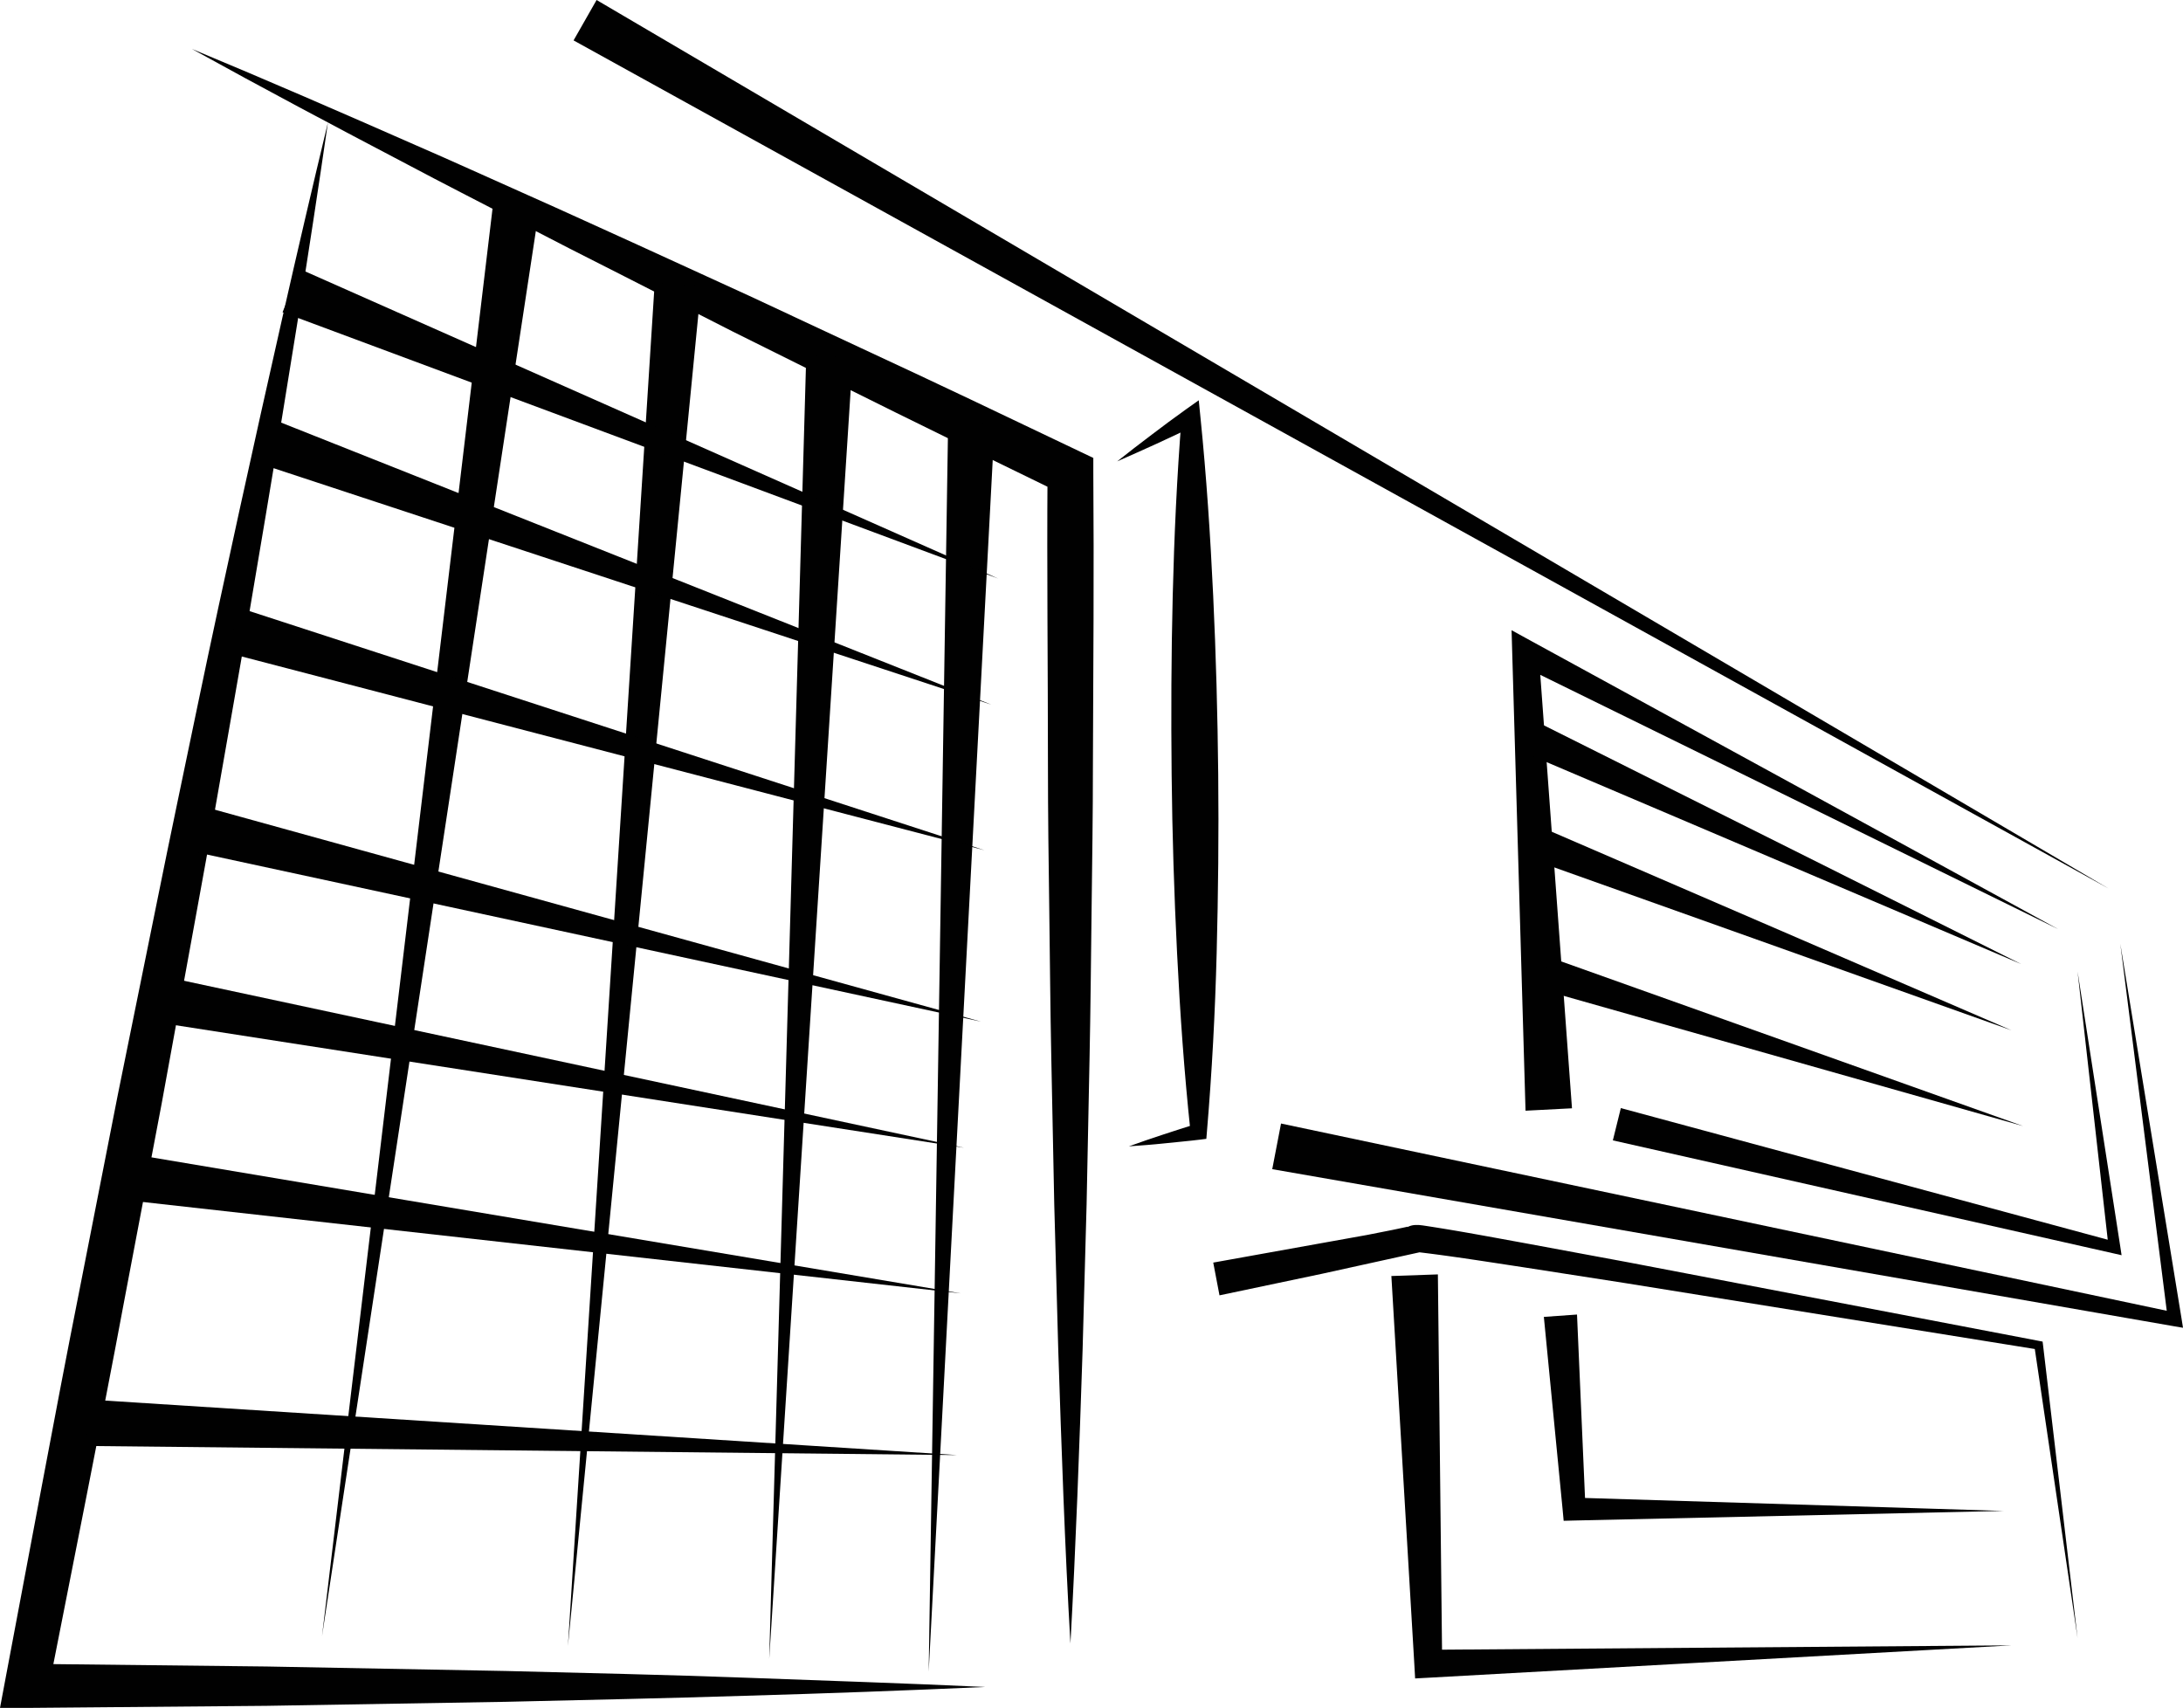
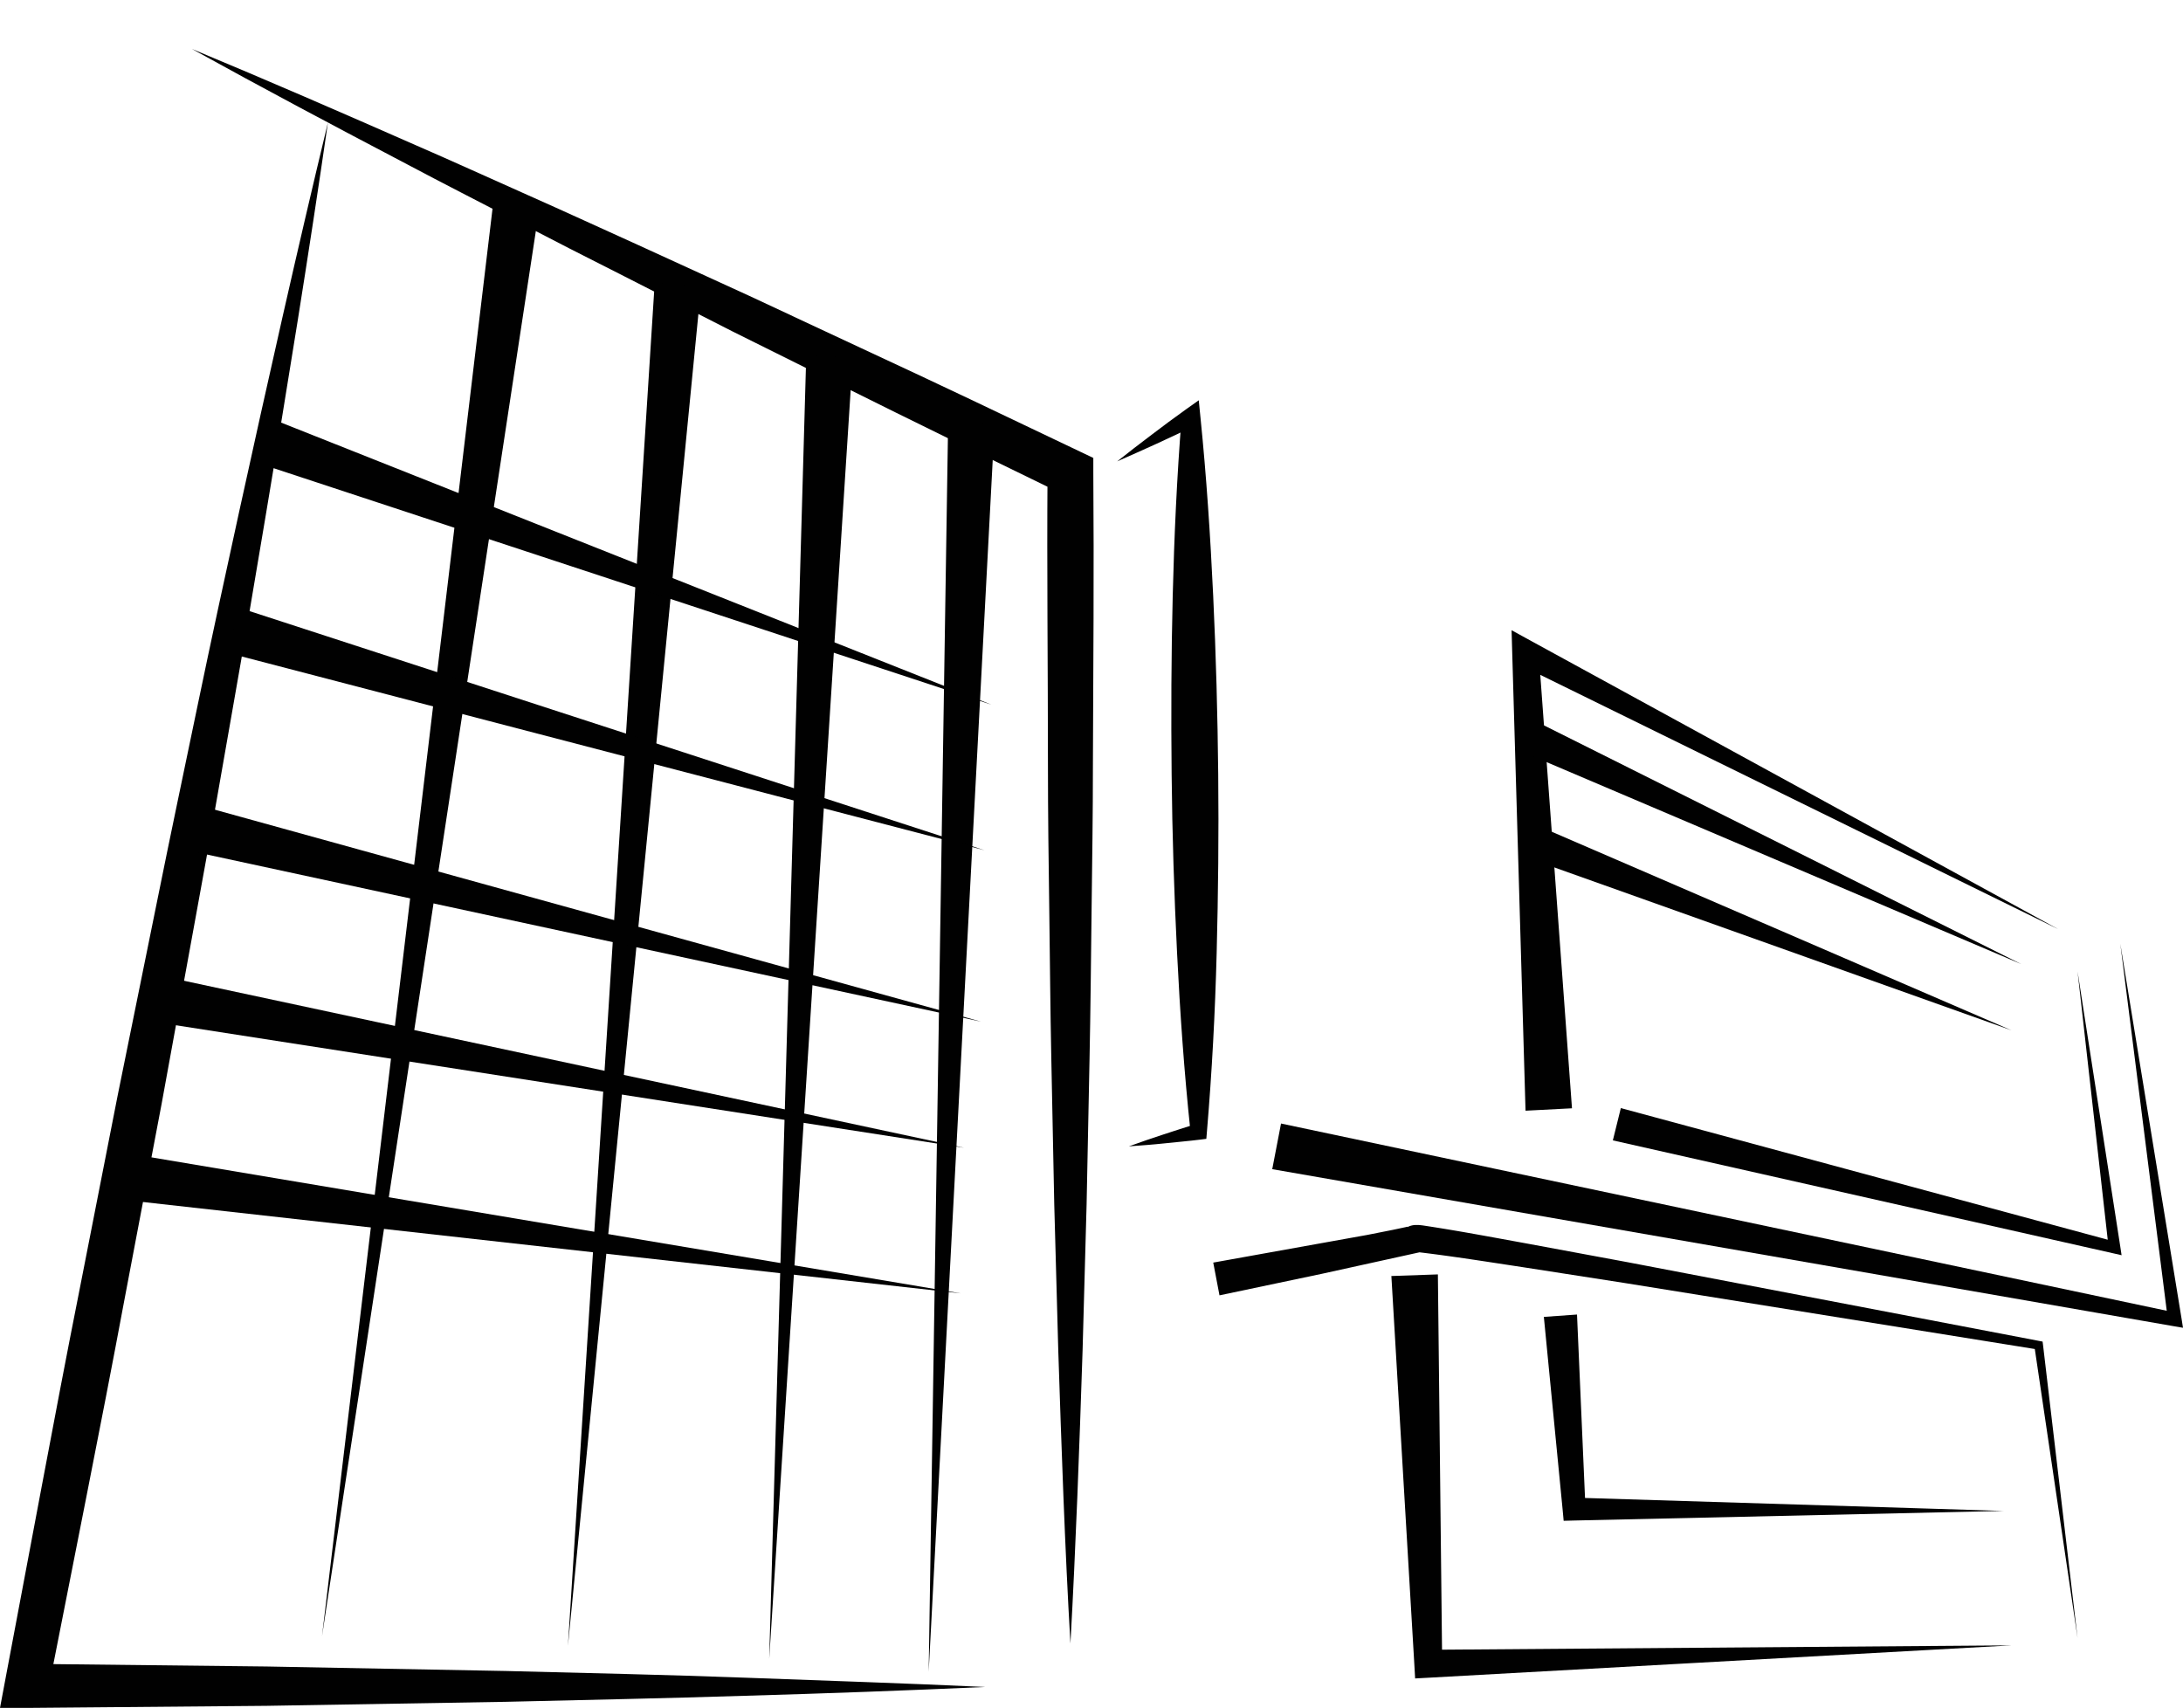
<svg xmlns="http://www.w3.org/2000/svg" viewBox="0 0 325.26 254.5">
  <defs>
    <style>.cls-1{fill:#010101;}</style>
  </defs>
  <title>newcastleCampusIcon</title>
  <g id="Layer_2" data-name="Layer 2">
    <g id="Layer_1-2" data-name="Layer 1">
-       <polygon class="cls-1" points="88.89 0 314.18 132.39 85.46 6.02 88.89 0" />
      <polygon class="cls-1" points="315.92 140.62 325.04 196.44 325.26 197.83 323.84 197.59 189.56 174.2 190.87 167.4 324.22 195.59 323.02 196.73 315.92 140.62" />
      <path class="cls-1" d="M28.59,7.29C39.79,11.94,50.91,16.78,62,21.66c5.56,2.41,11.06,4.93,16.6,7.39s11.05,5,16.56,7.49l16.52,7.56,16.46,7.69c11,5.09,21.92,10.31,32.85,15.53l1.91.91,0,2.16c.11,14.54,0,29.08-.06,43.62,0,7.27-.11,14.54-.2,21.81s-.15,14.54-.3,21.81l-.44,21.81-.6,21.81c-.48,14.54-1,29.08-1.81,43.62-.84-14.54-1.33-29.08-1.81-43.62l-.6-21.81-.44-21.81c-.15-7.27-.2-14.54-.3-21.81s-.2-14.54-.2-21.81c0-14.54-.17-29.08-.06-43.62L158,73.46c-10.89-5.3-21.78-10.59-32.61-16l-16.27-8.09L92.94,41.13q-8.11-4.08-16.17-8.28C71.39,30.06,66,27.32,60.64,24.47,49.91,18.84,39.2,13.16,28.59,7.29Z" />
      <path class="cls-1" d="M166.46,68.74q2.52-2,5.11-3.95c1.71-1.31,3.44-2.58,5.18-3.83l1.86-1.32.25,2.5c.9,8.86,1.48,17.73,1.9,26.6s.66,17.73.75,26.6,0,17.75-.23,26.62-.7,17.75-1.45,26.63l-.09,1.09-.86.11c-1.77.22-3.56.37-5.33.56s-3.56.32-5.35.45c1.69-.61,3.38-1.2,5.08-1.75s3.39-1.12,5.1-1.63l-1,1.2c-.94-8.86-1.56-17.73-2-26.6s-.72-17.73-.81-26.6-.06-17.74.16-26.62.62-17.75,1.33-26.63l2.1,1.18q-2.88,1.42-5.82,2.76T166.46,68.74Z" />
      <polygon class="cls-1" points="227.3 165.49 225.32 97.38 225.22 93.9 228.19 95.53 306.65 138.43 226.38 99.02 229.25 97.17 234.22 165.13 227.3 165.49" />
      <polygon class="cls-1" points="309.55 144.74 315.92 185.77 316.11 187.02 314.84 186.73 240.31 169.91 241.5 165.1 315.26 185.04 314.19 186 309.55 144.74" />
      <path class="cls-1" d="M180.77,188.12l15.3-2.75L203.7,184l3.79-.75,1.84-.39.43-.1s-.06,0-.07.08a2.73,2.73,0,0,1,1.19-.32h.21l.34,0,.54.06c5.27.79,10.3,1.75,15.43,2.68l15.31,2.84,61.16,11.7.47.09.06.46,5.15,43.71-6.44-43.54.53.55-61.46-9.89-15.37-2.39c-5.1-.77-10.29-1.6-15.31-2.2L197,189.78,181.7,193Z" />
      <polygon class="cls-1" points="214.24 189.88 214.88 247.82 212.74 245.81 299.7 245.15 212.87 249.97 210.85 250.08 210.73 247.96 207.31 190.12 214.24 189.88" />
      <polygon class="cls-1" points="234.97 195.86 236.23 224.72 234.54 223.14 298.54 225.12 234.52 226.55 232.98 226.59 232.83 224.96 230.03 196.21 234.97 195.86" />
      <polygon class="cls-1" points="229.19 107.65 301.15 143.64 227.12 112.14 229.19 107.65" />
      <polygon class="cls-1" points="230.22 123.5 299.7 153.51 228.41 128.11 230.22 123.5" />
-       <polygon class="cls-1" points="230.94 142.65 301.44 167.78 229.43 147.37 230.94 142.65" />
      <polygon class="cls-1" points="148.2 63.1 138.37 249.09 141.27 62.86 148.2 63.1" />
      <polygon class="cls-1" points="127.06 53.27 114.61 247.16 120.13 52.95 127.06 53.27" />
      <polygon class="cls-1" points="104.46 42.69 84.62 245.23 97.55 42.13 104.46 42.69" />
      <polygon class="cls-1" points="80.39 30.8 47.98 243.78 73.53 29.87 80.39 30.8" />
      <path class="cls-1" d="M48.86,18.26c-2.84,19.59-6,39.11-9.28,58.61-1.63,9.75-3.28,19.5-5,29.23s-3.38,19.48-5.18,29.2l-5.32,29.17L18.55,193.6c-1.81,9.72-3.71,19.41-5.62,29.11L7.19,251.8,4,247.9l35.7.4,35.7.67c11.9.3,23.8.56,35.7,1s23.8.83,35.7,1.38q-17.85.8-35.71,1.31c-11.9.38-23.79.62-35.69.9l-35.7.6L4,254.47l-4,0,.74-3.94,5.49-29.14c1.83-9.71,3.67-19.42,5.6-29.12l5.71-29.09,5.9-29.06c1.95-9.69,4-19.36,6-29s4.11-19.34,6.22-29C39.9,56.8,44.22,37.5,48.86,18.26Z" />
-       <polygon class="cls-1" points="44.71 40.1 148.72 86.2 42.1 46.52 44.71 40.1" />
      <polygon class="cls-1" points="40.01 62.22 147.71 104.99 37.64 68.73 40.01 62.22" />
      <polygon class="cls-1" points="35.73 90.58 146.69 126.68 33.78 97.23 35.73 90.58" />
      <polygon class="cls-1" points="29.48 119.94 146.18 152.22 27.82 126.67 29.48 119.94" />
      <polygon class="cls-1" points="24.19 145.44 143.64 171.01 22.93 152.25 24.19 145.44" />
      <polygon class="cls-1" points="19.46 171.92 143.13 192.7 18.5 178.78 19.46 171.92" />
-       <polygon class="cls-1" points="13.01 208.51 142.62 216.8 12.75 215.44 13.01 208.51" />
    </g>
  </g>
</svg>